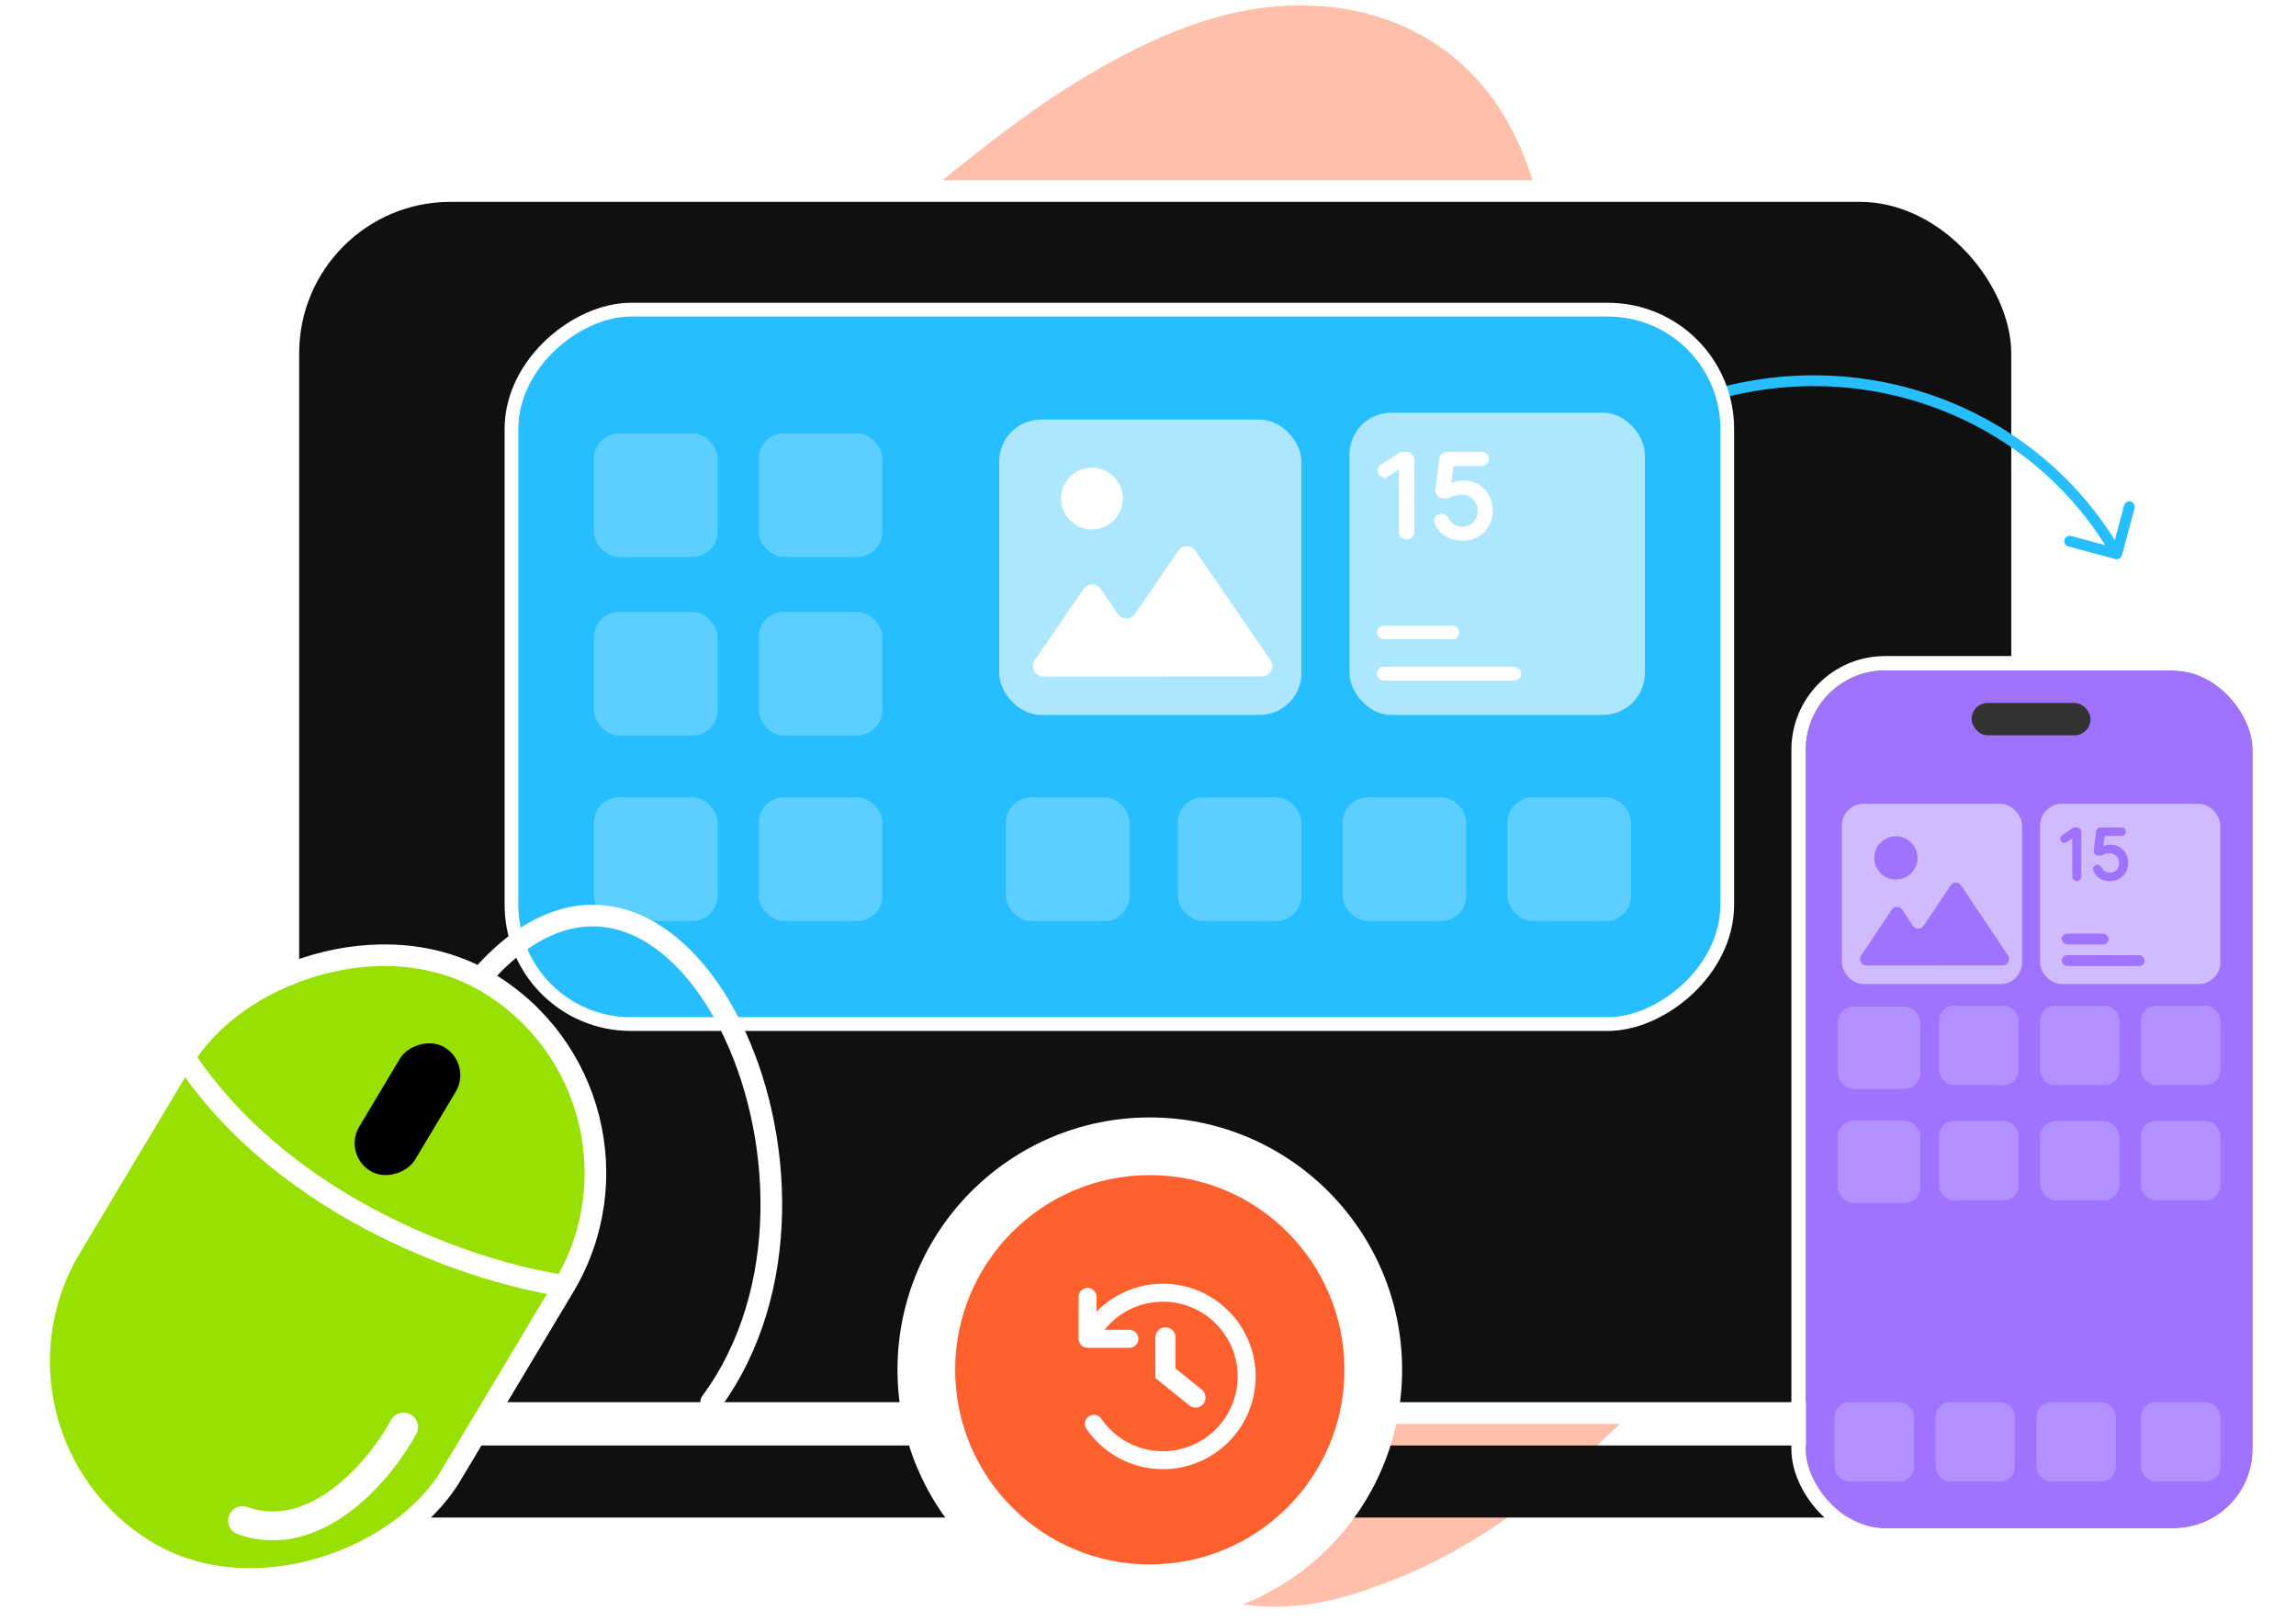
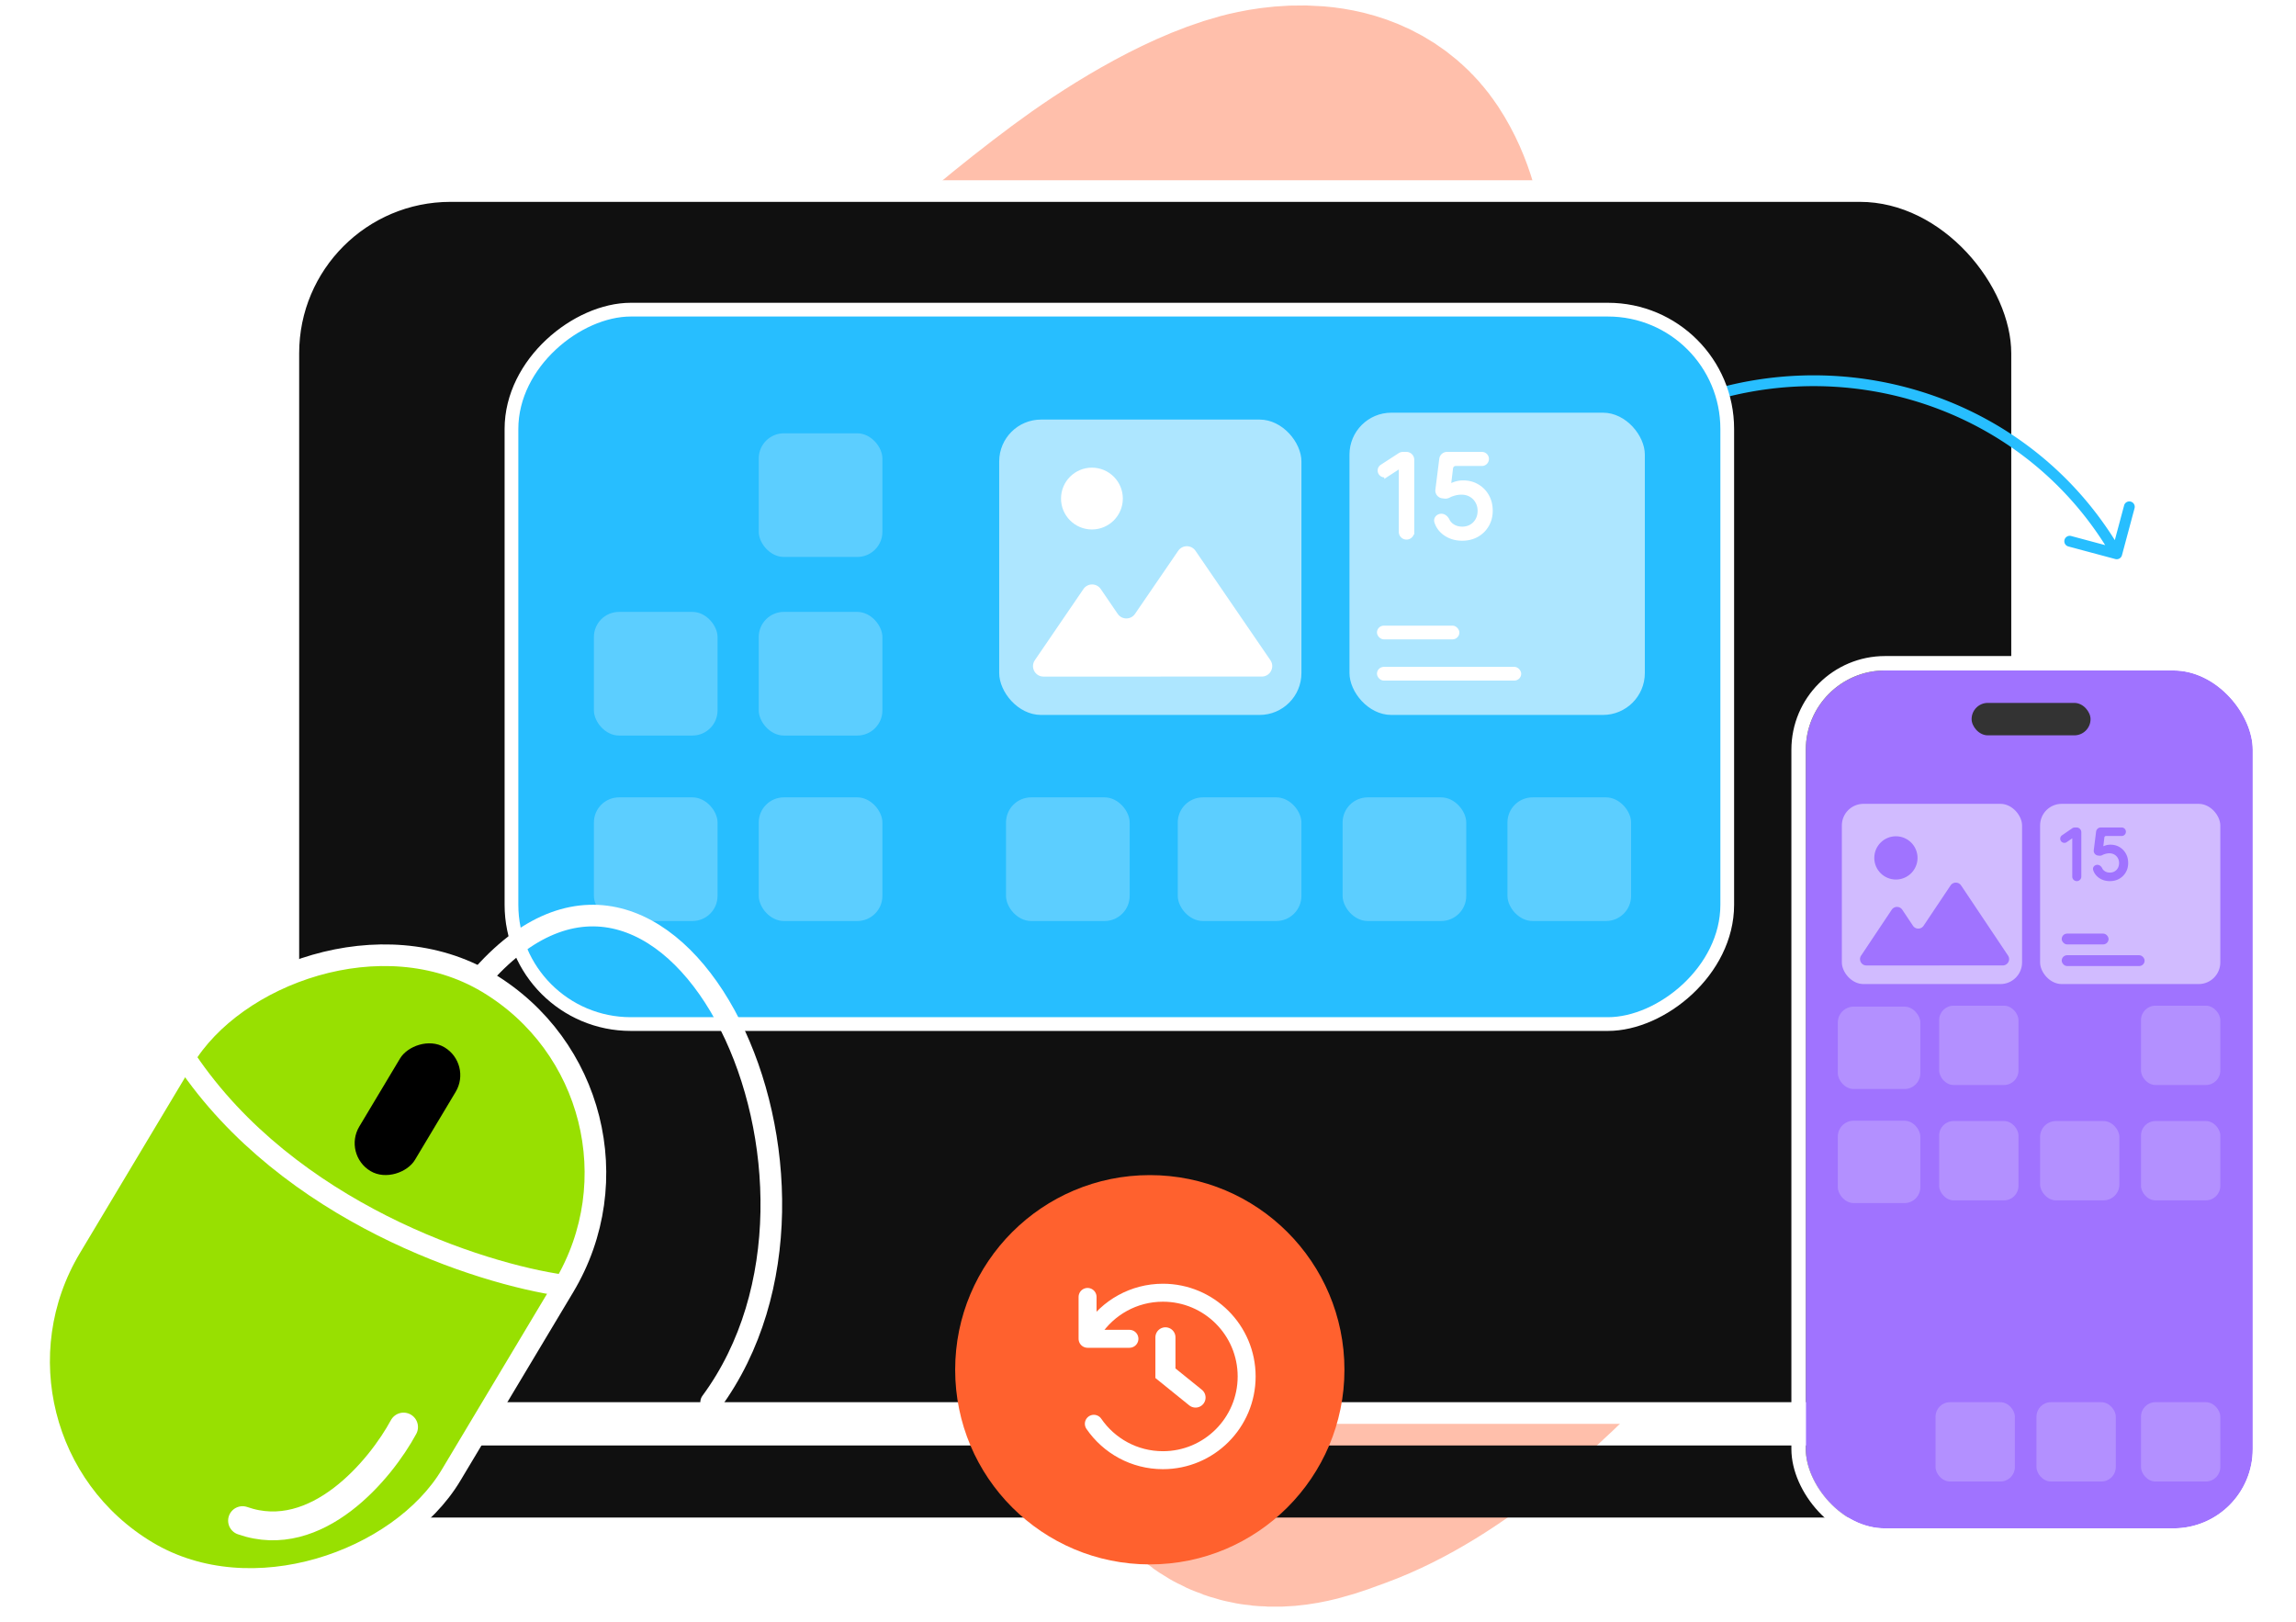
<svg xmlns="http://www.w3.org/2000/svg" width="637" height="450" fill="none">
  <g clip-path="url(#a)">
    <path stroke="url(#b)" stroke-linecap="round" stroke-width="84.34" d="M162.736 217.376c43.896-53.786 87.94-107.6 143.515-148.865 10.636-7.896 28.433-19.347 43.37-23.34 4.975-1.33 22.595-4.885 30.802 7.575 8.308 12.613 6.708 29.68 6.446 37.141-1.908 54.167-15.872 101.078-27.639 148.445-5.732 23.078-21.374 80.196-24.533 107.203-1.329 11.366-2.743 23.05-.009 36.51 5.982 29.455 24.454 21.428 35.252 17.467 23.182-8.503 45.914-29.79 61.546-46.321 21.11-22.325 33.489-40.075 48.296-68.054 8.097-15.299 1.14.507 4.732-18.138 8.23-42.723-13.416 2.409-17.63 15.833-2.262 7.208-4.033 13.529-5.54 21.045-1.167 5.823-.895 2.178.213 2.564" opacity=".4" />
    <rect width="481" height="339" x="80" y="53" fill="#101010" stroke="#fff" stroke-width="6" rx="45" />
    <path fill="#27BEFF" d="M588.715 154.031a1.5 1.5 0 0 1-1.838 1.061l-13.04-3.494a1.5 1.5 0 1 1 .777-2.898l11.591 3.106 3.106-11.591a1.5 1.5 0 0 1 2.898.776zm-134.936-33.593a1.5 1.5 0 0 1-1.5-2.598zm132.188 33.955c-26.358-45.652-85.529-60.894-132.188-33.955l-1.5-2.598c48.043-27.738 109.071-12.084 136.286 35.053z" />
    <rect width="580" height="20" x="22" y="401" fill="#101010" rx="7.462" />
    <rect width="198.189" height="337.302" x="479.204" y="85.906" fill="#27BEFF" stroke="#fff" stroke-width="3.811" rx="33.094" transform="rotate(90 479.204 85.906)" />
    <rect width="83.849" height="81.943" x="277.219" y="116.396" fill="#fff" fill-opacity=".62" rx="11.614" />
    <path fill="#fff" fill-rule="evenodd" d="M350.062 187.693c2.335 0 3.715-2.617 2.396-4.544l-20.784-30.353c-1.153-1.684-3.638-1.684-4.791 0l-11.99 17.511c-1.154 1.685-3.642 1.684-4.794-.003l-4.71-6.898c-1.153-1.688-3.643-1.688-4.796 0l-13.488 19.752c-1.317 1.927.063 4.541 2.397 4.541h32.473q.003 0 .002-.003-.001-.002.001-.003z" clip-rule="evenodd" />
    <circle cx="302.943" cy="138.311" r="8.575" fill="#fff" />
    <rect width="81.943" height="83.849" x="374.398" y="114.49" fill="#fff" fill-opacity=".62" rx="11.614" />
    <path fill="#fff" stroke="#fff" stroke-width="1.452" d="M405.682 149.282q-2.013 0-3.626-.781-1.614-.783-2.586-2.145a5.7 5.7 0 0 1-.814-1.651c-.234-.77.425-1.455 1.23-1.455.719 0 1.291.566 1.601 1.215a3.85 3.85 0 0 0 1.106 1.355q1.293 1.005 3.089 1.005 1.442 0 2.563-.659a4.7 4.7 0 0 0 1.773-1.81q.652-1.161.652-2.625 0-1.497-.675-2.67a4.9 4.9 0 0 0-1.83-1.865q-1.167-.683-2.666-.693a7.5 7.5 0 0 0-2.208.324q-.795.227-1.392.548c-.315.169-.668.267-1.023.225l-.65-.077a1.45 1.45 0 0 1-1.271-1.623l1.076-8.538a1.45 1.45 0 0 1 1.44-1.27h9.664a1.228 1.228 0 0 1 0 2.457h-7.279c-.734 0-1.352.548-1.441 1.276l-.655 5.367a.093.093 0 0 0 .092.105.1.1 0 0 0 .057-.02q.715-.546 1.783-.908a7 7 0 0 1 2.265-.368q2.15 0 3.832 1.005a7.1 7.1 0 0 1 2.655 2.726q.972 1.731.972 3.954 0 2.19-1.007 3.91a7.26 7.26 0 0 1-2.745 2.703q-1.75.983-3.982.983ZM390.188 126.092c.802 0 1.452.65 1.452 1.452v20.007a1.418 1.418 0 1 1-2.837 0v-18.449a.106.106 0 0 0-.164-.089l-3.87 2.51a1.182 1.182 0 0 1-1.824-.991c0-.401.203-.774.539-.991l4.958-3.216c.236-.152.51-.233.79-.233z" />
    <rect width="22.868" height="3.811" x="382.023" y="173.565" fill="#fff" rx="1.906" />
    <rect width="40.019" height="3.811" x="382.023" y="185" fill="#fff" rx="1.906" />
    <rect width="34.302" height="34.302" x="279.109" y="221.207" fill="#fff" fill-opacity=".62" opacity=".4" rx="6.972" />
    <rect width="34.302" height="34.302" x="326.758" y="221.207" fill="#fff" fill-opacity=".62" opacity=".4" rx="6.972" />
    <rect width="34.302" height="34.302" x="372.492" y="221.207" fill="#fff" fill-opacity=".62" opacity=".4" rx="6.972" />
-     <rect width="34.302" height="34.302" x="164.773" y="120.208" fill="#fff" fill-opacity=".62" opacity=".4" rx="6.972" />
    <rect width="34.302" height="34.302" x="164.773" y="169.754" fill="#fff" fill-opacity=".62" opacity=".4" rx="6.972" />
    <rect width="34.302" height="34.302" x="164.773" y="221.207" fill="#fff" fill-opacity=".62" opacity=".4" rx="6.972" />
    <rect width="34.302" height="34.302" x="418.227" y="221.207" fill="#fff" fill-opacity=".62" opacity=".4" rx="6.972" />
    <rect width="34.302" height="34.302" x="210.508" y="120.208" fill="#fff" fill-opacity=".62" opacity=".4" rx="6.972" />
    <rect width="34.302" height="34.302" x="210.508" y="169.754" fill="#fff" fill-opacity=".62" opacity=".4" rx="6.972" />
    <rect width="34.302" height="34.302" x="210.508" y="221.207" fill="#fff" fill-opacity=".62" opacity=".4" rx="6.972" />
    <rect width="123" height="184" fill="#98E001" stroke="#fff" stroke-width="6" rx="61.5" transform="scale(-1 1)rotate(-30.907 456.12 492.194)" />
    <path stroke="#fff" stroke-linecap="round" stroke-linejoin="round" stroke-width="8" d="M111.964 395.895c-6.3 11.674-24.055 33.209-44.673 25.961" />
    <path stroke="#fff" stroke-linecap="round" stroke-linejoin="round" stroke-width="6" d="M156.281 356.635c-23.015-3.225-76.172-20.272-104.675-62.666" />
    <rect width="18" height="40" fill="#000" rx="9" transform="scale(-1 1)rotate(-30.907 468.343 384.603)" />
    <path stroke="#fff" stroke-linecap="round" stroke-linejoin="round" stroke-width="6" d="M134 270.499c53.262-59.686 108.534 57.168 63.295 118.501" />
    <g filter="url(#c)">
      <rect width="124" height="238" x="501" y="186" fill="#A073FF" rx="22" />
      <rect width="128" height="242" x="499" y="184" stroke="#fff" stroke-width="4" rx="24" />
    </g>
    <mask id="d" width="125" height="238" x="501" y="186" maskUnits="userSpaceOnUse" style="mask-type:alpha">
      <rect width="121" height="234" x="503" y="188" fill="#101010" stroke="#fff" stroke-width="4" rx="20" />
    </mask>
    <g mask="url(#d)">
      <rect width="33" height="9" x="547" y="195" fill="#333" rx="4.5" />
    </g>
    <rect width="50" height="50" x="511" y="223" fill="#D1BBFF" rx="6" />
    <path fill="#A073FF" fill-rule="evenodd" d="M555.642 267.832c1.408 0 2.247-1.57 1.464-2.74l-13.019-19.45a1.76 1.76 0 0 0-2.927 0l-7.492 11.193a1.762 1.762 0 0 1-2.928-.002l-2.973-4.454a1.762 1.762 0 0 0-2.93 0l-8.491 12.719c-.781 1.17.058 2.739 1.465 2.739h20.272l.002-.002q-.001-.003.001-.003z" clip-rule="evenodd" />
    <circle cx="526" cy="238" r="6" fill="#A073FF" />
    <rect width="50" height="50" x="566" y="223" fill="#D1BBFF" rx="6" />
    <path fill="#A073FF" stroke="#A073FF" stroke-width=".881" d="M585.363 244q-1.207 0-2.175-.472a4 4 0 0 1-1.55-1.295 3.4 3.4 0 0 1-.49-1.003c-.138-.461.257-.872.739-.872.431 0 .774.34.958.73q.22.465.666.821.774.607 1.852.607.864 0 1.536-.398a2.83 2.83 0 0 0 1.064-1.092q.39-.702.391-1.585 0-.903-.405-1.612a2.95 2.95 0 0 0-1.098-1.126q-.7-.41-1.598-.418a4.5 4.5 0 0 0-1.324.196 4.2 4.2 0 0 0-.83.328 1.07 1.07 0 0 1-.624.138l-.376-.045a.88.88 0 0 1-.769-.984l.644-5.147a.88.88 0 0 1 .873-.771h5.78a.742.742 0 1 1 0 1.484h-4.35a.88.88 0 0 0-.874.774l-.392 3.236a.056.056 0 0 0 .055.063.06.06 0 0 0 .035-.012 3.7 3.7 0 0 1 1.068-.548 4.2 4.2 0 0 1 1.358-.222q1.29 0 2.298.607 1.016.6 1.592 1.645.583 1.046.583 2.387 0 1.322-.604 2.361a4.4 4.4 0 0 1-1.646 1.632q-1.05.593-2.387.593ZM576.119 230a.88.88 0 0 1 .881.881v12.303a.816.816 0 0 1-1.632 0v-11.346a.06.06 0 0 0-.06-.061.06.06 0 0 0-.034.011l-2.162 1.492a.71.71 0 0 1-.806-1.167l2.837-1.957a.88.88 0 0 1 .5-.156z" />
    <rect width="13" height="3" x="572" y="259" fill="#A073FF" rx="1.5" />
    <rect width="23" height="3" x="572" y="265" fill="#A073FF" rx="1.5" />
-     <rect width="22" height="22" x="509" y="389" fill="#D1BBFF" opacity=".4" rx="4" />
    <rect width="22.893" height="22.856" x="509.883" y="279.26" fill="#D1BBFF" opacity=".4" rx="4.403" />
    <rect width="22.893" height="22.856" x="509.883" y="310.905" fill="#D1BBFF" opacity=".4" rx="4.403" />
    <rect width="22" height="22" x="537" y="389" fill="#D1BBFF" opacity=".4" rx="4" />
    <rect width="22" height="22" x="538" y="279" fill="#D1BBFF" opacity=".4" rx="4" />
    <rect width="22" height="22" x="538" y="311" fill="#D1BBFF" opacity=".4" rx="4" />
    <rect width="22" height="22" x="565" y="389" fill="#D1BBFF" opacity=".4" rx="4" />
-     <rect width="22" height="22" x="566" y="279" fill="#D1BBFF" opacity=".4" rx="4" />
    <rect width="22" height="22" x="566" y="311" fill="#D1BBFF" opacity=".4" rx="4.403" />
    <rect width="22" height="22" x="594" y="389" fill="#D1BBFF" opacity=".4" rx="4" />
    <rect width="22" height="22" x="594" y="279" fill="#D1BBFF" opacity=".4" rx="4" />
    <rect width="22" height="22" x="594" y="311" fill="#D1BBFF" opacity=".4" rx="4" />
-     <circle cx="319" cy="380" r="70" fill="#fff" />
    <circle cx="319" cy="380" r="54" fill="#FF612E" />
    <path stroke="#fff" stroke-linecap="round" stroke-linejoin="round" stroke-width="4.984" d="M301.734 359.796v11.615h11.615" />
    <path stroke="#fff" stroke-linecap="round" stroke-width="4.984" d="M303.234 369.081c4.156-6.298 11.295-10.454 19.405-10.454 12.829 0 23.23 10.4 23.23 23.23s-10.401 23.23-23.23 23.23c-7.957 0-14.979-3.999-19.165-10.098" />
    <path stroke="#fff" stroke-linecap="round" stroke-width="5.569" d="M323.336 371.004v9.959l8.353 6.747" />
  </g>
  <defs>
    <linearGradient id="b" x1="396.285" x2="381.981" y1="341.912" y2="428.476" gradientUnits="userSpaceOnUse">
      <stop stop-color="#FF612E" />
      <stop offset="1" stop-color="#FF612E" />
    </linearGradient>
    <clipPath id="a">
      <path fill="#fff" d="M0 0h637v450H0z" />
    </clipPath>
    <filter id="c" width="151.875" height="265.875" x="487.063" y="172.063" color-interpolation-filters="sRGB" filterUnits="userSpaceOnUse">
      <feFlood flood-opacity="0" result="BackgroundImageFix" />
      <feColorMatrix in="SourceAlpha" result="hardAlpha" values="0 0 0 0 0 0 0 0 0 0 0 0 0 0 0 0 0 0 127 0" />
      <feOffset />
      <feGaussianBlur stdDeviation="4.969" />
      <feComposite in2="hardAlpha" operator="out" />
      <feColorMatrix values="0 0 0 0 0.119 0 0 0 0 0.227 0 0 0 0 0.506 0 0 0 0.14 0" />
      <feBlend in2="BackgroundImageFix" result="effect1_dropShadow_5896_8265" />
      <feBlend in="SourceGraphic" in2="effect1_dropShadow_5896_8265" result="shape" />
    </filter>
  </defs>
</svg>